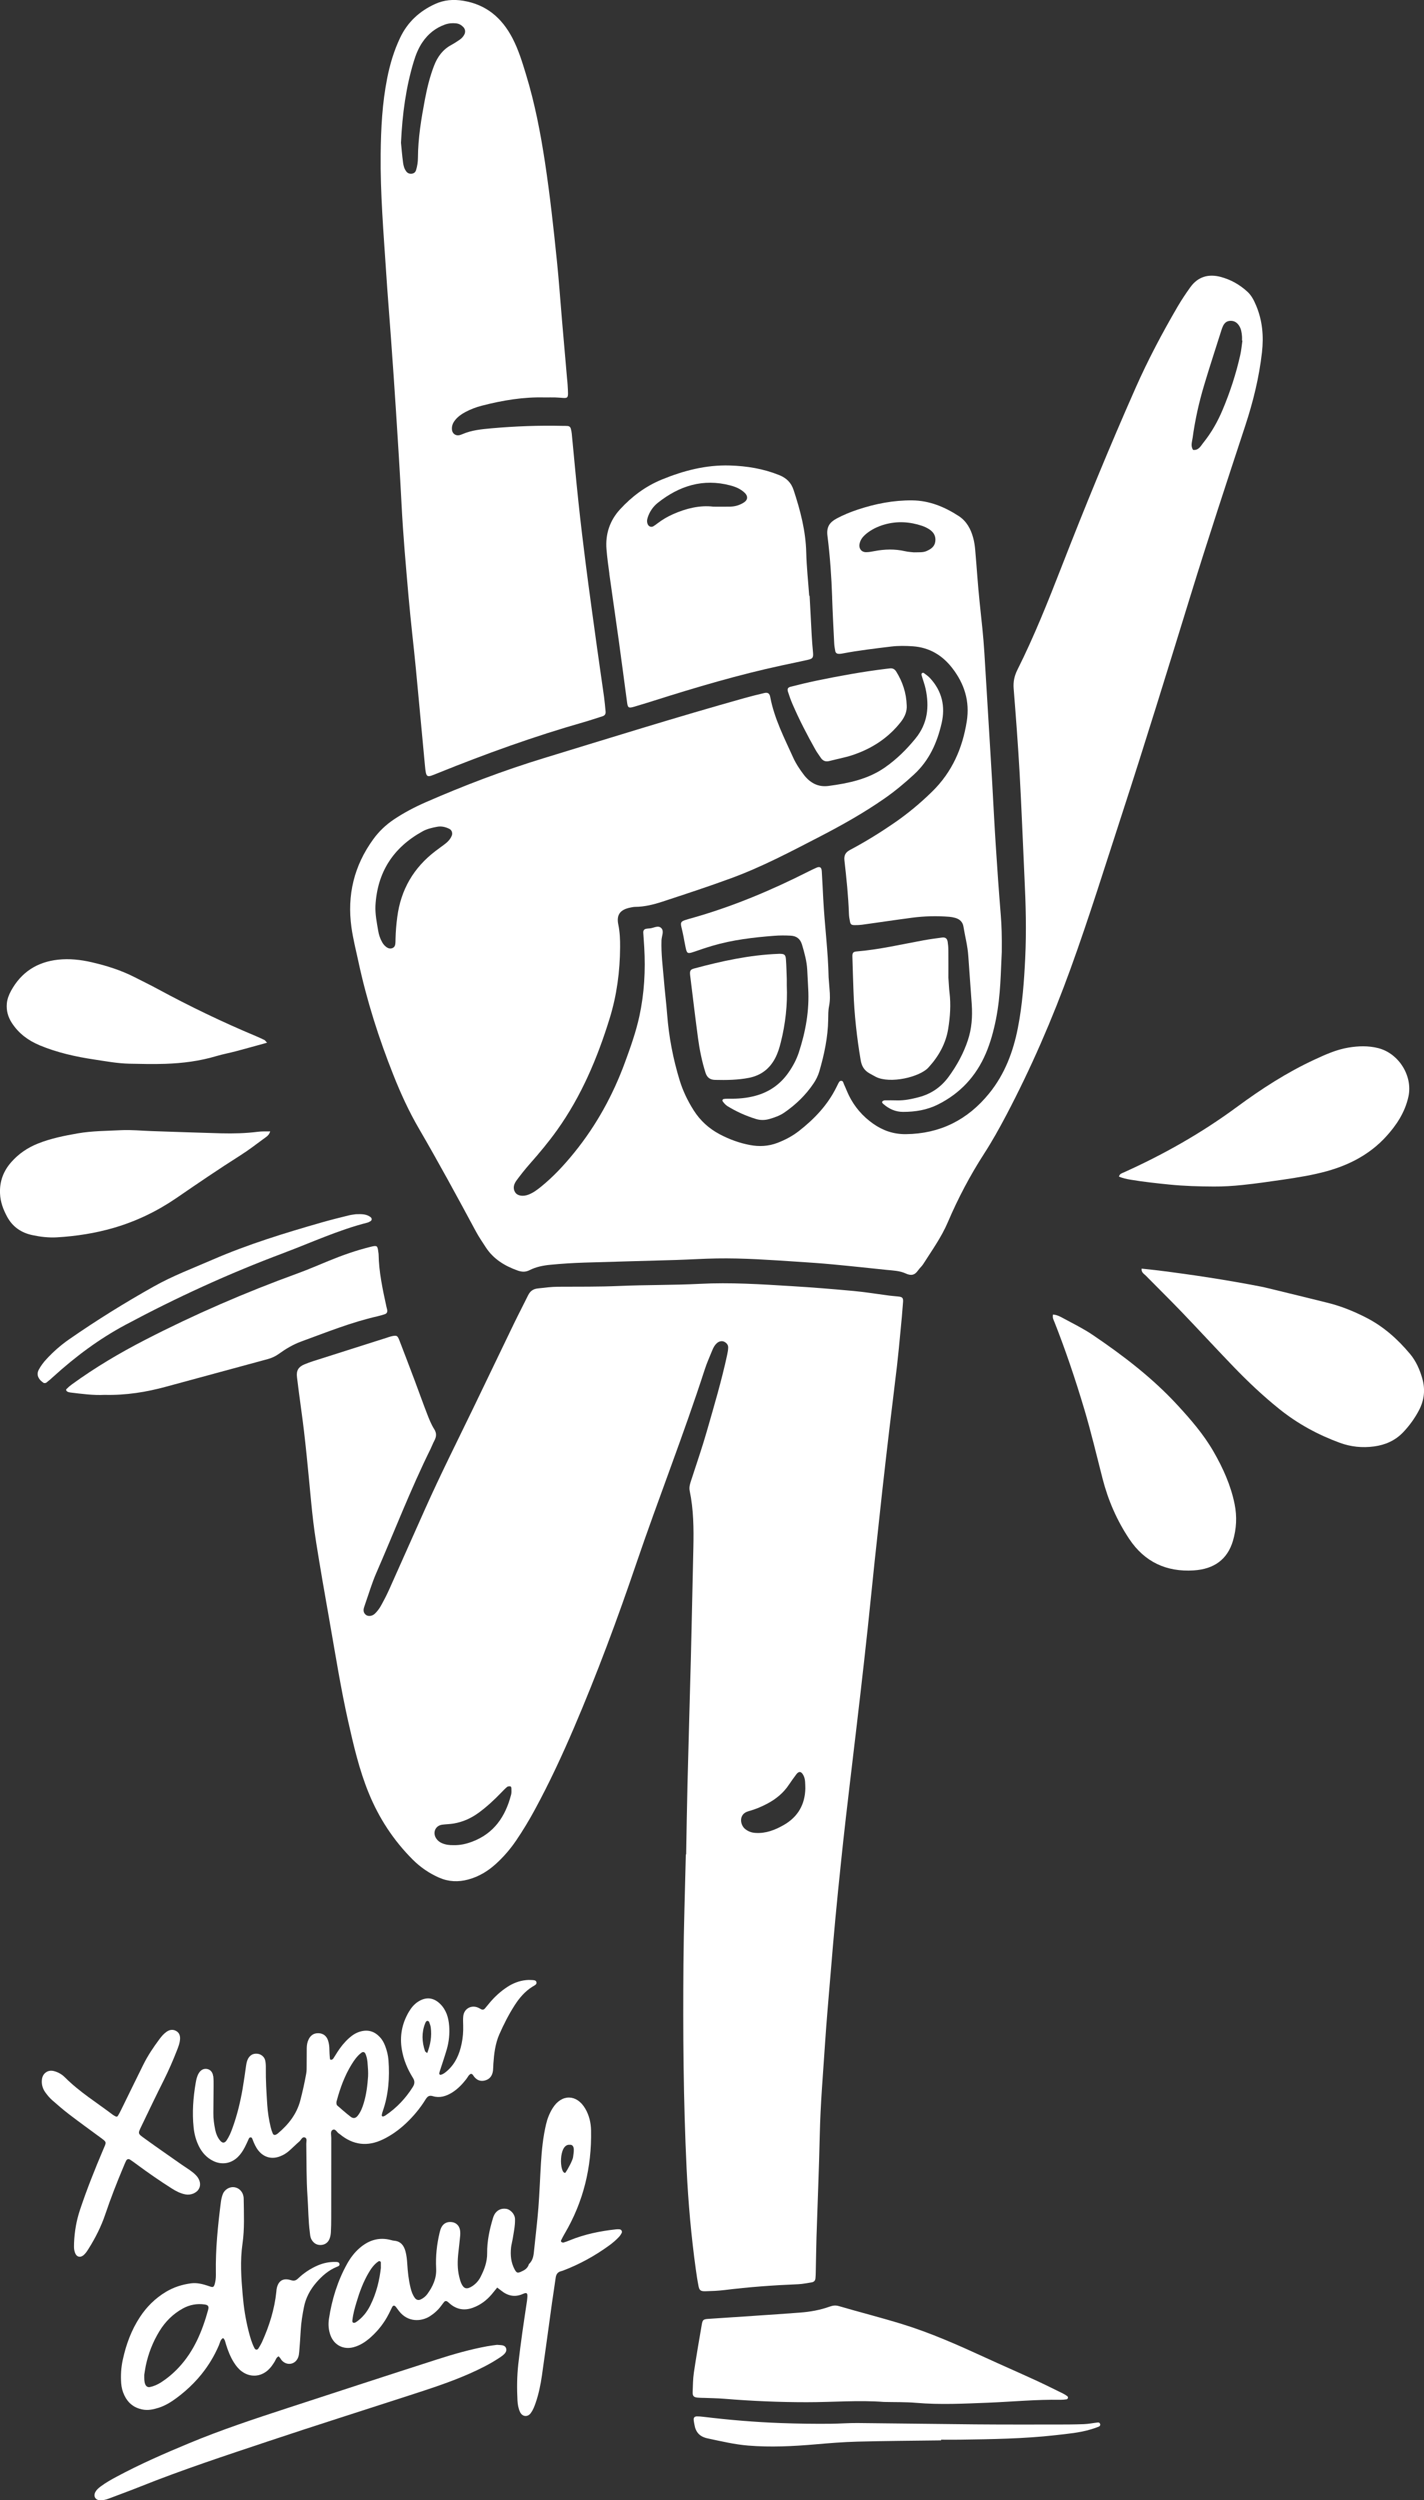
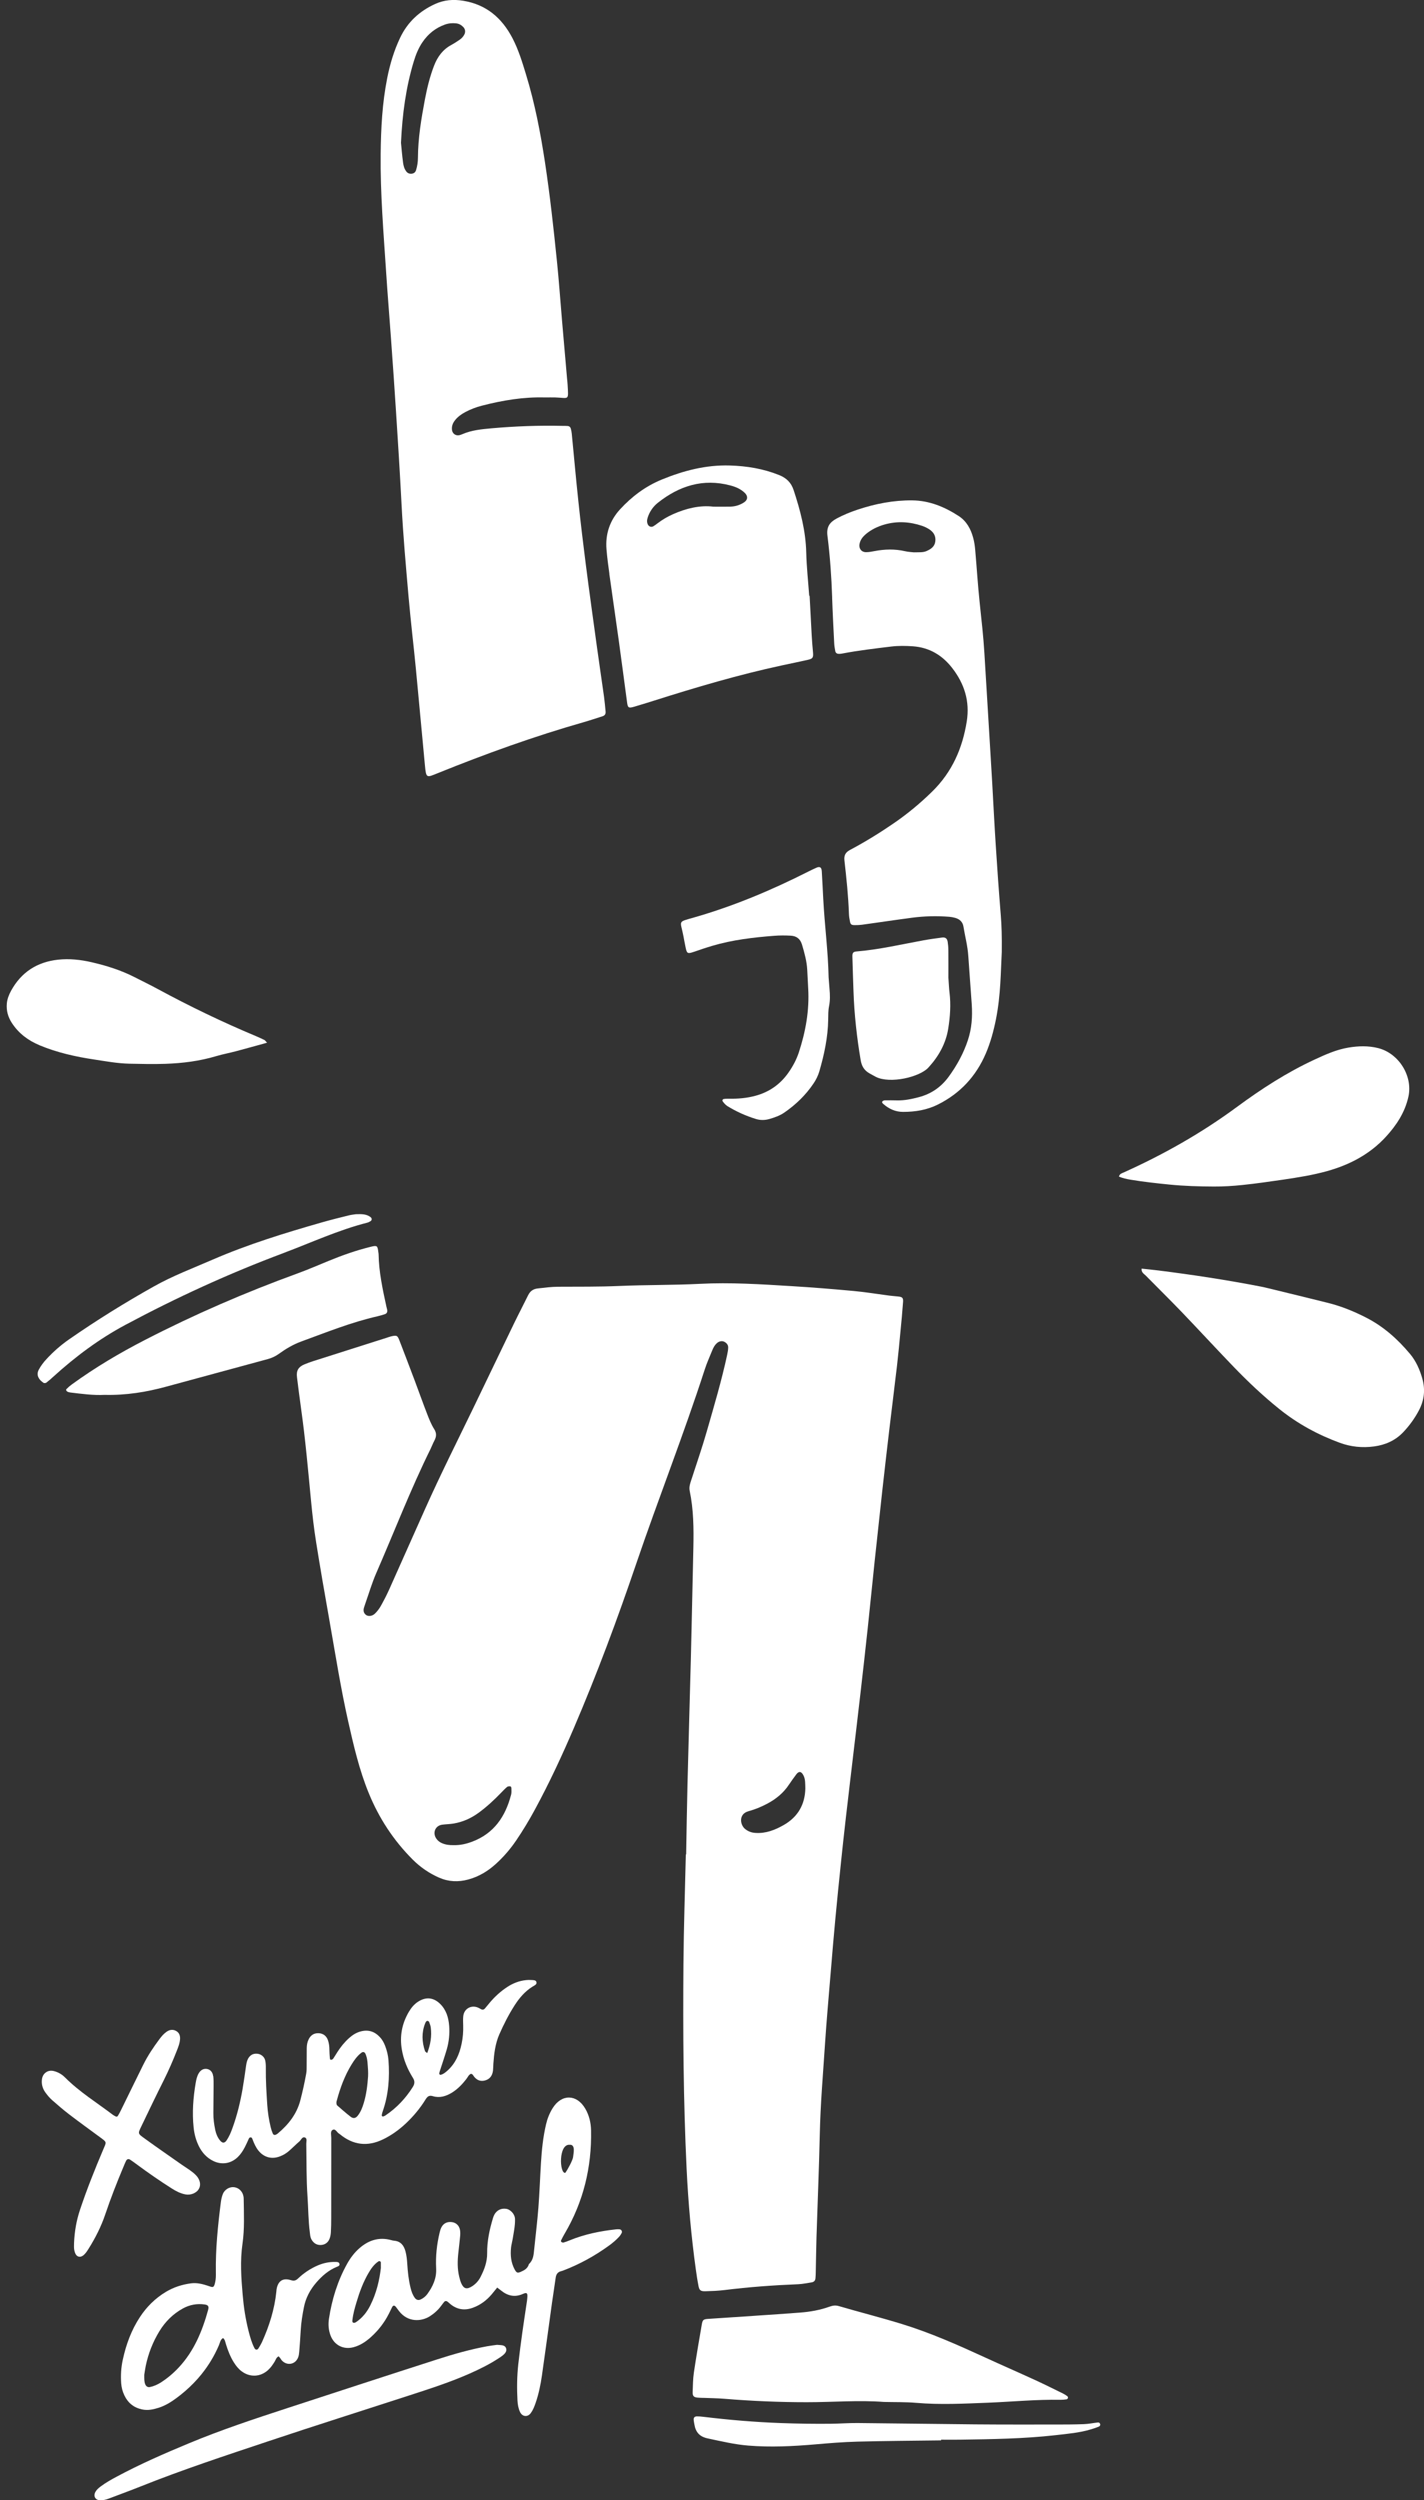
<svg xmlns="http://www.w3.org/2000/svg" id="Ebene_2" viewBox="0 0 531.16 932.17">
  <rect x="0" y="0" width="531.16" height="932.17" fill="#333333" stroke="none" />
  <defs>
    <style>.cls-1{fill:#fff;stroke-width:0px;}</style>
  </defs>
  <g id="Illustrationen">
    <path class="cls-1" d="M79.5,774c-.17-1.47-1.11-2.44-2.3-2.63-1.28-.2-2.34.37-3.1,1.66-.65,1.11-.9,2.35-1.11,3.58-.94,5.49-1.35,11.01-.77,16.58.25,2.42.86,4.74,1.93,6.92,1.19,2.41,2.91,4.34,5.35,5.55,3.22,1.59,6.7,1.02,9.25-1.49,1.06-1.04,1.85-2.27,2.54-3.57.49-.93.9-1.89,1.35-2.84.17-.37.28-.83.76-.88.54-.06.68.41.82.79.56,1.48,1.18,2.91,2.18,4.15,2.09,2.59,5.07,3.34,8.17,2.09,1.18-.47,2.26-1.12,3.21-1.95,1.34-1.17,2.59-2.44,3.93-3.6.65-.57,1.04-1.91,2.13-1.39.79.37.4,1.52.41,2.32.11,6.6,0,13.2.46,19.78.3,4.39.28,8.79.85,13.16.12.93.15,1.87.63,2.73.73,1.3,1.85,2.05,3.3,2.05,1.59,0,2.83-.8,3.43-2.31.3-.76.46-1.62.5-2.44.1-1.78.13-3.56.13-5.34.01-9.95,0-19.9.02-29.85,0-1.02-.42-2.42.46-2.95,1.12-.68,1.61.96,2.49,1.39.09.05.17.13.25.19,4.95,4.07,10.29,4.73,16.1,1.93,3.15-1.52,5.93-3.53,8.47-5.9,2.84-2.66,5.32-5.63,7.37-8.94.66-1.07,1.27-1.72,2.75-1.27,2.56.77,4.96.03,7.18-1.35,2.07-1.29,3.73-3.03,5.23-4.93.57-.72.9-1.65,1.78-2.06.66.07.85.62,1.16,1.02,1.07,1.39,2.45,1.92,4.15,1.45,1.85-.51,2.7-1.87,2.93-3.67.1-.83.09-1.67.14-2.51.26-3.77.69-7.5,2.23-11.02,1.65-3.74,3.5-7.38,5.71-10.82,1.77-2.76,3.86-5.2,6.69-6.97.65-.41,1.77-.77,1.39-1.79-.26-.7-1.26-.61-1.97-.66-.62-.05-1.25-.02-1.87.04-2.55.26-4.87,1.17-7.01,2.57-2.47,1.62-4.63,3.59-6.53,5.85-.61.72-1.19,1.47-1.81,2.18-.38.44-.87.54-1.4.26-.46-.24-.91-.54-1.4-.71-2.5-.9-4.99.64-5.26,3.29-.12,1.14-.06,2.3-.03,3.45.07,2.32-.11,4.61-.59,6.87-.81,3.87-2.32,7.39-5.37,10.07-.71.62-1.44,1.23-2.38,1.47-.35.09-.63-.21-.58-.53.07-.51.26-1,.42-1.49.8-2.49,1.65-4.96,2.38-7.47.82-2.84,1.12-5.76.9-8.71-.24-3.1-1.09-6-3.38-8.24-2.51-2.45-5.34-2.69-8.27-.78-1.43.93-2.49,2.23-3.36,3.69-2.61,4.41-3.52,9.13-2.64,14.19.65,3.77,2.09,7.24,4.11,10.46.78,1.24.71,2.24-.05,3.46-2.67,4.23-6.02,7.77-10.16,10.56-.26.17-.55.32-.84.39-.38.09-.61-.19-.56-.52.07-.51.23-1.01.4-1.5,2.13-6.14,2.58-12.48,2.11-18.91-.14-1.88-.6-3.72-1.29-5.48-.46-1.18-1.07-2.27-1.95-3.2-1.96-2.09-4.3-2.83-7.12-2.09-1.67.44-3.06,1.34-4.32,2.46-1.73,1.54-3.17,3.34-4.42,5.29-.51.79-.97,1.61-1.51,2.39-.15.22-.48.4-.75.44-.41.06-.49-.35-.51-.64-.08-1.04-.16-2.09-.17-3.13,0-1.16-.14-2.3-.5-3.41-.55-1.7-1.78-2.64-3.44-2.73-1.78-.1-3.01.71-3.79,2.26-.53,1.05-.71,2.18-.72,3.35-.01,2.09,0,4.19-.03,6.28-.01,1.05.03,2.11-.16,3.13-.62,3.4-1.35,6.77-2.23,10.11-1.35,5.09-4.44,8.94-8.36,12.24-.23.2-.52.36-.8.48-.46.2-.89-.01-1.06-.39-.34-.76-.61-1.56-.8-2.37-.65-2.75-1.11-5.54-1.29-8.37-.3-4.6-.59-9.2-.53-13.81.01-.94-.03-1.9-.24-2.8-.33-1.37-1.58-2.33-2.94-2.46-1.52-.15-2.66.48-3.4,1.77-.47.82-.65,1.75-.79,2.7-.41,2.9-.81,5.81-1.31,8.69-.86,4.96-2.05,9.84-3.77,14.57-.57,1.57-1.21,3.13-2.15,4.53-.78,1.15-1.59,1.17-2.49.07-.96-1.16-1.49-2.52-1.79-3.97-.42-2.05-.72-4.13-.69-6.23.04-3.35.07-6.7.08-10.05,0-1.26.03-2.52-.12-3.76ZM158.58,754.38c.08-.19.16-.39.28-.55.18-.25.4-.5.76-.35.18.08.4.21.45.37.24.68.52,1.37.61,2.08.41,3.24-.1,6.35-1.33,9.53-.4-.36-.74-.51-.82-.75-1.17-3.44-1.31-6.89.05-10.32ZM125.62,783.19c1.28-4.76,2.96-9.36,5.57-13.57.99-1.6,2.08-3.14,3.61-4.29.61-.46,1.2-.3,1.51.38.89,1.96.8,4.08.98,6.15.06.73.01,1.46.01,2.19-.22,3.45-.65,6.86-1.66,10.18-.49,1.6-1.1,3.16-2.14,4.5-.8,1.03-1.67,1.25-2.71.46-1.73-1.33-3.38-2.79-5.03-4.23-.2-.17-.25-.56-.28-.85-.02-.3.04-.63.12-.92Z" />
    <path class="cls-1" d="M231.12,831.16c-.42-.03-.84-.04-1.25,0-5.95.64-11.78,1.82-17.35,4.1-.77.32-1.56.62-2.36.85-.24.07-.59-.11-.82-.27-.11-.07-.12-.43-.04-.59.42-.84.85-1.68,1.33-2.49,6.99-11.87,10.1-24.72,9.84-38.44-.06-2.88-.69-5.62-2.14-8.11-3.2-5.51-8.87-5.58-12.22-.17-1.17,1.88-1.96,3.93-2.46,6.09-1.09,4.71-1.58,9.5-1.87,14.31-.34,5.54-.52,11.09-.95,16.62-.41,5.22-1.05,10.42-1.58,15.62-.2,1.99-.33,3.99-1.97,5.45-.42,1.59-1.66,2.3-3.04,2.89-1.19.5-1.57.38-2.24-.84-1.42-2.58-1.67-5.37-1.37-8.23.11-1.04.41-2.05.58-3.09.4-2.48.95-4.93.9-7.47-.04-2.02-1.83-3.6-3.15-3.85-1.87-.34-3.57.4-4.52,2.08-.25.45-.45.95-.59,1.45-1.26,4.23-2.19,8.55-2.14,12.97.04,3.29-1.06,6.15-2.5,8.95-.73,1.42-1.8,2.57-3.15,3.43-1.94,1.23-3.07.94-3.99-1.1-.34-.76-.56-1.58-.76-2.39-.74-2.99-.68-6.02-.34-9.06.23-2.08.48-4.16.67-6.24.07-.72.07-1.47-.05-2.18-.28-1.62-1.39-2.71-2.86-2.95-1.74-.29-3.19.31-4.01,1.79-.35.63-.56,1.35-.73,2.06-1.05,4.41-1.54,8.87-1.3,13.4.19,3.66-1.23,6.72-3.31,9.57-.63.86-1.46,1.5-2.41,1.97-.87.42-1.64.23-2.22-.54-.83-1.11-1.27-2.4-1.6-3.73-.73-2.96-1.05-5.98-1.24-9.01-.1-1.58-.26-3.13-.67-4.65-.59-2.2-1.8-3.76-4.26-3.96-.41-.03-.82-.15-1.22-.26-4.44-1.16-8.27.09-11.64,3.02-1.92,1.66-3.43,3.68-4.66,5.89-3.55,6.39-5.66,13.27-6.76,20.47-.32,2.1-.16,4.19.59,6.2,1.37,3.65,4.84,5.4,8.59,4.39,2.5-.67,4.57-2.06,6.46-3.76,2.75-2.47,5-5.35,6.68-8.66.43-.84.82-1.7,1.25-2.53.37-.72.88-.73,1.43-.04.39.49.75,1.01,1.13,1.51,3.36,4.34,8.4,3.92,11.52,1.94,1.61-1.02,3-2.28,4.14-3.8.44-.59.86-1.19,1.36-1.72.15-.16.63-.19.84-.07.44.25.81.65,1.21.98,2.56,2.14,5.41,2.57,8.53,1.42,2.72-1,4.97-2.66,6.85-4.84.68-.79,1.32-1.61,2.18-2.67.62.47,1.04.78,1.44,1.11,2.49,2.01,5.16,2.62,8.19,1.25,1.36-.61,1.71-.32,1.63,1.06-.03.52-.08,1.05-.15,1.56-1.19,7.87-2.37,15.73-3.25,23.65-.5,4.49-.53,8.99-.3,13.49.08,1.46.33,2.93.95,4.27.84,1.81,2.85,2.01,4.02.41.81-1.11,1.31-2.38,1.76-3.67,1.18-3.37,1.89-6.87,2.4-10.39,1.3-9.01,2.49-18.04,3.75-27.06.43-3.11.94-6.21,1.37-9.32.17-1.28.73-2.15,2.03-2.46.3-.07.6-.18.89-.29,6-2.3,11.58-5.37,16.79-9.12,1.45-1.04,2.82-2.18,4.02-3.5.34-.38.62-.83.87-1.29.32-.61-.08-1.35-.74-1.4ZM142.08,845.46c-.52,4.65-1.67,9.49-3.93,14.01-1.27,2.55-3,4.75-5.42,6.34-.23.15-.59.25-.86.19-.53-.12-.46-.62-.42-1.01.25-2.29.89-4.49,1.54-6.69,1.13-3.8,2.5-7.51,4.52-10.94.95-1.62,2.03-3.15,3.63-4.23.38-.25.9-.03.92.41.02.52,0,1.04,0,1.92ZM212.44,799.64c2.39-.22,1.41,3.41,1.33,4.54-.07,1.02-1.85,4.48-2.93,5.94-2.17.26-2.56-10.74,1.6-10.48Z" />
    <path class="cls-1" d="M77.72,852.26c-2.1-.69-4.22-1.25-6.46-.96-3.36.44-6.52,1.46-9.44,3.22-3.92,2.37-7.1,5.51-9.61,9.33-3.21,4.87-5.18,10.25-6.41,15.93-.63,2.89-.81,5.8-.6,8.74.11,1.59.5,3.11,1.18,4.53,1.34,2.82,3.49,4.59,6.61,5.26,2.16.47,4.16.02,6.16-.61,2.53-.79,4.74-2.19,6.85-3.76,6.93-5.19,12.29-11.63,15.69-19.64.39-.91.49-2.03,1.51-2.6.75.58.81,1.45,1.06,2.24.75,2.4,1.64,4.75,3,6.89.79,1.25,1.7,2.39,2.89,3.28,3.09,2.29,6.93,2.13,9.79-.43,1.03-.92,1.8-2.03,2.51-3.2.42-.69.6-1.58,1.5-1.96.2.23.41.45.6.7.19.25.32.55.53.78,1.92,2.13,5.03,1.63,6.11-1.03.27-.66.36-1.41.42-2.13.22-2.71.42-5.43.57-8.14.16-2.83.62-5.61,1.16-8.39.69-3.6,2.35-6.69,4.74-9.42,2.09-2.39,4.44-4.43,7.41-5.68.52-.22,1.37-.41,1.11-1.24-.22-.71-1.01-.64-1.61-.65-2.22-.03-4.36.41-6.41,1.28-2.72,1.17-5.16,2.77-7.31,4.81-.8.76-1.46,1.11-2.74.71-3.06-.96-4.84.31-5.37,3.42-.05.31-.06.62-.09.94-.68,6.52-2.63,12.69-5.31,18.64-.39.85-.88,1.66-1.38,2.46-.4.63-1.11.57-1.47-.12-1.01-1.97-1.61-4.08-2.15-6.21-1.15-4.47-1.85-9.03-2.24-13.62-.55-6.36-.99-12.73-.07-19.11.8-5.52.52-11.08.45-16.62,0-.31-.02-.63-.07-.94-.32-1.9-1.71-3.29-3.51-3.51-1.7-.21-3.56.87-4.23,2.62-.37.97-.59,2.02-.72,3.05-1.11,8.73-2,17.47-1.85,26.29.02,1.15,0,2.32-.25,3.43-.48,2.24-.84,2.01-2.53,1.45ZM77.66,861.13c-2.19,7.93-5.26,15.43-11,21.56-2.01,2.15-4.23,4.03-6.72,5.61-1.25.79-2.58,1.37-4.03,1.67-.78.16-1.41-.25-1.73-1.01-.42-1-.37-2.04-.37-3.58.13-.76.29-2,.54-3.23.95-4.65,2.66-9.01,5.14-13.05,2.17-3.54,5.03-6.39,8.69-8.41,2.56-1.41,5.28-1.92,8.17-1.51,1.26.18,1.65.69,1.3,1.94Z" />
    <path class="cls-1" d="M187.63,874.45c-.71-.15-1.45-.15-2.24-.22-1.19.17-2.44.3-3.67.53-6.29,1.16-12.43,2.9-18.5,4.85-18.62,5.98-37.21,12.06-55.8,18.13-12.43,4.06-24.84,8.16-36.93,13.19-9.18,3.82-18.29,7.79-27.06,12.5-2.03,1.09-4.04,2.22-5.89,3.61-.76.57-1.47,1.17-1.95,2.02-.86,1.54-.07,3.03,1.68,3.12,1.17.05,2.28-.24,3.37-.65,3.91-1.49,7.84-2.92,11.73-4.47,15.74-6.3,31.85-11.58,47.91-16.95,17.36-5.8,34.81-11.31,52.22-16.97,7.66-2.49,15.33-4.94,22.71-8.21,3.83-1.7,7.58-3.55,11.08-5.88.87-.58,1.76-1.14,2.33-2.07.58-.96.11-2.27-.97-2.5Z" />
    <path class="cls-1" d="M46.13,807.67c.28-.67.55-1.36.88-2.01.35-.7.91-.87,1.54-.46.87.58,1.72,1.2,2.56,1.82,4.21,3.11,8.51,6.09,12.94,8.9,1.6,1.02,3.27,1.89,5.15,2.23,1.97.36,4.08-.53,4.95-2,.9-1.51.53-3.5-1.05-5.15-.65-.68-1.4-1.26-2.16-1.81-1.02-.74-2.1-1.39-3.13-2.11-4.54-3.19-9.11-6.34-13.6-9.59-2.93-2.11-2.86-1.88-1.35-5.02,2.67-5.57,5.34-11.14,8.11-16.65,1.93-3.84,3.64-7.77,5.19-11.78.45-1.17.89-2.35.99-3.62.11-1.35-.21-2.54-1.47-3.22-1.21-.66-2.42-.48-3.55.31-1.05.73-1.86,1.68-2.61,2.69-2.26,3.02-4.36,6.15-6.05,9.54-2.79,5.62-5.53,11.28-8.3,16.91-.37.75-.76,1.49-1.19,2.2-.16.26-.47.42-.81.24-.37-.2-.75-.38-1.08-.63-6-4.55-12.45-8.52-17.81-13.9-1.21-1.21-2.66-2.05-4.33-2.43-2.12-.49-4,.87-4.3,3.04-.26,1.86.24,3.55,1.33,5.04.74,1.01,1.56,1.99,2.49,2.81,2.12,1.87,4.27,3.71,6.51,5.42,3.74,2.86,7.57,5.61,11.36,8.41,2.63,1.94,2.4,1.65,1.17,4.55-3.15,7.42-6.14,14.9-8.69,22.55-1.33,4-2.03,8.11-2.2,12.31,0,.73-.06,1.47.02,2.2.07.61.23,1.24.49,1.79.58,1.23,1.79,1.48,2.86.68.86-.64,1.42-1.53,1.98-2.41,2.58-4.09,4.75-8.36,6.3-12.95,2.04-6.05,4.37-11.99,6.85-17.88Z" />
    <path class="cls-1" d="M155.12,249.29c1.16,12.02,2.23,24.05,3.38,36.07.46,4.86.59,4.6,4.74,2.92,17.87-7.22,35.97-13.75,54.52-19.04,2.34-.67,4.65-1.46,6.98-2.19.87-.27,1.23-.87,1.15-1.74-.17-1.79-.32-3.59-.56-5.37-.85-6.11-1.77-12.2-2.61-18.31-1.44-10.43-2.89-20.87-4.23-31.31-1-7.77-1.92-15.55-2.75-23.35-.9-8.43-1.65-16.88-2.47-25.31-.06-.63-.19-1.27-.36-1.88-.14-.52-.55-.89-1.09-.95-.63-.07-1.28-.04-1.92-.05-8.87-.21-17.74.13-26.57.91-3.7.33-7.43.69-10.91,2.2-.35.15-.72.29-1.09.37-1.37.3-2.58-.61-2.74-1.98-.16-1.37.3-2.54,1.12-3.58,1.05-1.34,2.41-2.3,3.9-3.09,1.94-1.03,3.97-1.8,6.1-2.35,7.74-2,15.57-3.31,23.59-3.08,1.28,0,2.57-.04,3.85,0,5.17.17,4.91,1.37,4.57-4.79-.04-.77-.14-1.54-.21-2.3-.64-7.3-1.28-14.59-1.9-21.89-.61-7.17-1.11-14.35-1.84-21.5-1.26-12.4-2.61-24.78-4.48-37.11-1.68-11.06-3.79-22.03-7.06-32.74-1.42-4.67-2.84-9.35-5.12-13.7-3.93-7.48-9.71-12.45-18.3-13.86-3.69-.61-7.14-.34-10.53,1.21-5.83,2.66-10.26,6.75-13.03,12.58-2.28,4.79-3.78,9.82-4.81,15-1.87,9.37-2.35,18.85-2.45,28.37-.16,14.67,1.08,29.27,2.03,43.89.55,8.46,1.26,16.91,1.86,25.37.64,8.97,1.28,17.94,1.85,26.92.73,11.41,1.46,22.82,2.04,34.24.59,11.68,1.64,23.33,2.66,34.97.77,8.83,1.84,17.63,2.69,26.45ZM151.52,63.89c-.72-.96-1.02-2.1-1.17-3.23-.38-2.8-.6-5.61-.78-7.43.51-10.91,1.87-20.68,4.73-30.2.78-2.59,1.77-5.09,3.31-7.34,2.1-3.06,4.83-5.27,8.35-6.53,1.38-.49,2.75-.6,4.17-.45,1.06.11,1.95.6,2.68,1.37.77.81.89,1.85.37,2.83-.43.82-1.05,1.46-1.81,1.96-.96.64-1.92,1.3-2.94,1.84-3.23,1.72-5.22,4.41-6.52,7.78-1.58,4.1-2.61,8.33-3.42,12.62-1.36,7.19-2.56,14.41-2.6,21.76,0,1.55-.24,3.07-.69,4.55-.25.82-.85,1.28-1.69,1.35-.82.07-1.5-.22-2.01-.9Z" />
    <path class="cls-1" d="M271.15,412.28c3.39,2.11,7.02,3.75,10.84,4.92,1.61.5,3.32.48,4.96.01,1.98-.56,3.93-1.25,5.64-2.43,4.27-2.95,7.95-6.5,10.86-10.82.94-1.39,1.69-2.89,2.16-4.5,1.84-6.31,3.2-12.7,3.31-19.31.03-1.67-.01-3.37.32-4.99.44-2.19.37-4.33.17-6.51-.13-1.41-.22-2.81-.33-4.22-.19-9.77-1.49-19.46-2-29.21-.18-3.46-.34-6.93-.55-10.39-.09-1.48-.71-1.87-1.99-1.32-1.06.46-2.1.97-3.13,1.49-13.67,6.9-27.72,12.82-42.46,17.04-6.46,1.85-5.13,1.04-4.04,6.92.26,1.39.51,2.78.8,4.16.49,2.42.76,2.55,3.01,1.79,2.31-.79,4.61-1.58,6.95-2.27,7.55-2.24,15.33-3.14,23.14-3.75,2.04-.16,4.11-.15,6.16-.04,2.11.12,3.54,1.17,4.18,3.33.92,3.09,1.78,6.17,1.95,9.4.12,2.31.22,4.62.36,6.93.48,8.19-.95,16.11-3.49,23.86-.89,2.7-2.23,5.19-3.86,7.52-3.07,4.39-7.19,7.27-12.35,8.66-3.25.88-6.57,1.15-9.92,1.08-.63-.01-1.28,0-1.9.12-.42.08-.6.57-.35.89.46.6.95,1.24,1.58,1.63Z" />
    <path class="cls-1" d="M227.28,213.95c1.13,8.13,2.33,16.26,3.46,24.39,1.09,7.88,2.12,15.77,3.18,23.66.25,1.86.59,2.09,2.56,1.51,2.46-.72,4.91-1.48,7.36-2.25,15.77-5.01,31.63-9.69,47.82-13.18,3.26-.7,6.53-1.36,9.78-2.1,1.73-.39,1.99-.89,1.82-2.72-.19-2.04-.36-4.09-.48-6.14-.28-5-.53-10-.79-15h-.15c-.39-5.37-.98-10.74-1.11-16.12-.19-8.07-2.21-15.72-4.71-23.3-.92-2.77-2.65-4.47-5.37-5.57-5.93-2.39-12.11-3.39-18.41-3.58-8.87-.27-17.26,1.91-25.43,5.26-6.08,2.5-11.18,6.35-15.54,11.1-3.79,4.12-5.51,9.2-5.05,14.86.25,3.07.66,6.12,1.09,9.17ZM241.54,193.12c.71-2.28,2.02-4.22,3.85-5.67,7.98-6.32,16.85-9.14,27-6.47,2,.52,3.9,1.31,5.42,2.79,1.25,1.22,1.15,2.59-.29,3.54-1.54,1.01-3.25,1.53-5.09,1.58-1.93.05-3.85.01-6.36.01-4.95-.61-10.14.62-15.15,2.86-2.01.9-3.87,2-5.62,3.33-.51.39-1.02.78-1.57,1.11-.84.5-1.81.09-2.17-.83-.3-.76-.25-1.5-.01-2.26Z" />
-     <path class="cls-1" d="M197.48,473.58c2.43-1.24,5.11-1.77,7.79-2.03,4.22-.41,8.46-.67,12.69-.81,11.43-.37,22.86-.63,34.29-.98,5.01-.15,10.01-.49,15.02-.57,10.03-.17,20.03.56,30.03,1.21,4.49.29,8.97.6,13.45,1.02,6.65.62,13.28,1.35,19.92,2.03,2.43.25,4.95.32,7.16,1.34,2.04.94,3.38.63,4.6-1.13.58-.84,1.4-1.52,1.95-2.38,3.23-5.09,6.77-9.99,9.16-15.59,3.79-8.87,8.27-17.39,13.51-25.51,3-4.64,5.69-9.47,8.27-14.36,9.29-17.65,17.2-35.89,24-54.64,6.92-19.08,12.93-38.47,19.22-57.76,8.75-26.86,17.05-53.87,25.38-80.87,6.58-21.36,13.58-42.58,20.56-63.81,2.94-8.93,5.18-18,6.24-27.37.68-6,.19-11.79-2.15-17.39-.8-1.91-1.71-3.77-3.25-5.19-2.88-2.65-6.22-4.55-10.01-5.55-4.54-1.2-8.44-.1-11.26,3.78-1.73,2.39-3.37,4.86-4.86,7.41-5.69,9.77-10.99,19.76-15.57,30.11-9.78,22.08-18.94,44.42-27.71,66.93-5.04,12.93-10.18,25.82-16.4,38.23-1.14,2.27-1.61,4.47-1.41,7.01.82,10.37,1.62,20.75,2.2,31.14.73,13.08,1.23,26.18,1.83,39.27.5,10.01.76,20.02.28,30.05-.42,8.74-1.05,17.44-2.73,26.03-1.75,8.95-4.91,17.31-10.72,24.46-7.99,9.84-18.29,15.06-31.08,15.19-4.56.05-8.58-1.34-12.25-3.94-3.85-2.72-6.85-6.19-8.95-10.42-.68-1.38-1.21-2.83-1.87-4.22-.25-.52-.27-1.36-1.11-1.31-.55.03-.8.58-1.04,1.04-.24.46-.46.92-.69,1.38-3.26,6.6-8.19,11.78-13.92,16.26-2.44,1.91-5.16,3.35-8.07,4.46-3.34,1.28-6.78,1.46-10.24.8-3.93-.74-7.67-2.11-11.21-3.97-4.07-2.14-7.36-5.12-9.82-9.02-2.21-3.5-3.99-7.19-5.2-11.14-2.45-8.01-4.02-16.19-4.66-24.55-.32-4.23-.86-8.43-1.2-12.66-.41-4.99-1.08-9.97-.91-14.99.05-1.51,1.02-3.32,0-4.46-1.27-1.43-3.11.08-4.71.05-.25,0-.51.05-.77.08-.92.09-1.38.59-1.32,1.52.11,1.8.25,3.59.36,5.39.5,8.64.03,17.21-1.8,25.68-1.28,5.91-3.31,11.6-5.39,17.27-4.47,12.16-10.62,23.37-18.77,33.46-3.73,4.61-7.72,8.95-12.32,12.71-1.5,1.22-3.03,2.4-4.85,3.11-2.04.8-4.14.49-4.96-.77-1.09-1.67-.48-3.25.55-4.64,1.53-2.06,3.13-4.08,4.82-6,3.58-4.05,7.04-8.18,10.18-12.58,9.07-12.69,15.05-26.84,19.63-41.65,2.68-8.66,3.85-17.54,3.91-26.59.02-2.83-.09-5.63-.67-8.43-.76-3.65.67-5.54,4.36-6.32.63-.13,1.27-.28,1.9-.29,3.52-.02,6.9-.86,10.18-1.94,8.54-2.8,17.08-5.6,25.51-8.69,11.48-4.2,22.28-9.91,33.12-15.51,8.34-4.31,16.51-8.9,24.22-14.27,3.91-2.72,7.55-5.75,11.05-8.99,5.63-5.2,8.57-11.77,10.25-19.04,1.46-6.31.15-11.99-4.28-16.81-.69-.75-1.55-1.34-2.36-1.95-.14-.11-.53-.07-.67.05-.15.14-.25.48-.19.68.49,1.73,1.15,3.41,1.53,5.16,1.44,6.71.79,12.96-3.77,18.54-3.36,4.12-7.07,7.78-11.44,10.82-6.32,4.4-13.6,5.88-21.01,6.87-3.93.53-6.98-1.2-9.31-4.31-1.47-1.96-2.84-3.99-3.84-6.22-3.33-7.36-7.06-14.57-8.58-22.63-.25-1.34-.89-1.79-2.19-1.49-2.5.58-4.99,1.21-7.46,1.9-25.09,7.02-49.96,14.79-74.88,22.41-14.98,4.58-29.63,10.14-43.99,16.42-4.13,1.81-8.1,3.89-11.85,6.4-3.02,2.03-5.61,4.49-7.74,7.44-7.13,9.84-9.77,20.78-8.1,32.8.6,4.33,1.7,8.56,2.61,12.83,3.11,14.48,7.59,28.53,13.06,42.28,2.71,6.82,5.75,13.47,9.44,19.81,7.37,12.66,14.36,25.53,21.3,38.43,1.09,2.03,2.41,3.94,3.66,5.88,2.86,4.42,7.07,6.99,11.9,8.71,1.51.54,2.91.66,4.44-.12ZM444.85,163.29c.9-6.62,2.34-13.13,4.25-19.53,2.05-6.88,4.3-13.7,6.46-20.55.15-.49.33-.97.53-1.44.54-1.28,1.4-2.12,2.89-2.15,1.43-.03,2.43.63,3.19,1.78.82,1.23.98,2.63,1.11,4.04.05.51,0,1.03,0,1.54.05,0,.1.01.15.02-.26,1.77-.41,3.57-.8,5.32-1.57,7.03-3.8,13.85-6.59,20.48-1.85,4.4-4.19,8.53-7.18,12.25-.97,1.21-1.75,2.93-3.82,2.69-1.02-1.43-.39-2.99-.2-4.43ZM168.48,311.63c-.5,1.23-1.37,2.16-2.39,2.95-1.22.94-2.48,1.82-3.7,2.75-8.15,6.23-12.89,14.41-14.21,24.59-.35,2.68-.58,5.35-.64,8.04-.02.77,0,1.55-.14,2.29-.23,1.19-1.62,1.73-2.73,1.17-.96-.48-1.62-1.24-2.13-2.14-.77-1.35-1.24-2.83-1.49-4.34-.51-3.03-1.13-6.06-1.01-9.23.68-12.5,6.62-21.72,17.59-27.76,1.7-.94,3.58-1.36,5.48-1.71,1.59-.29,3.06.09,4.46.76.98.47,1.34,1.63.93,2.62Z" />
-     <path class="cls-1" d="M293.47,365.03c-.09-2.44-.13-4.88-.31-7.31-.13-1.82-.56-2.11-2.48-2.11-.13,0-.26.01-.38.02-10.71.41-21.1,2.7-31.4,5.46-1.43.38-1.67.91-1.46,2.64.96,7.77,1.88,15.54,2.92,23.3.58,4.32,1.45,8.6,2.75,12.78.58,1.88,1.67,2.76,3.59,2.81,4.24.1,8.48.05,12.66-.77,4.43-.87,7.7-3.33,9.8-7.36.96-1.84,1.56-3.79,2.06-5.79,1.77-7.01,2.56-14.14,2.25-21.37,0-.77.02-1.54,0-2.31Z" />
    <path class="cls-1" d="M417.38,438.68c1.36.58,2.8.89,4.29,1.14,4.81.81,9.65,1.33,14.51,1.82,5.51.56,11.02.71,16.54.74,3.59.02,7.19-.2,10.76-.58,5.1-.54,10.19-1.26,15.26-2.01,5.46-.81,10.91-1.67,16.23-3.15,8.45-2.35,16-6.3,22-12.84,3.95-4.31,7.11-9.13,8.38-14.94,1.69-7.74-3.62-16.17-11.31-18.1-3.68-.92-7.39-.8-11.09-.18-4.48.74-8.58,2.6-12.66,4.49-10.3,4.77-19.78,10.91-28.89,17.62-13.18,9.72-27.34,17.73-42.26,24.44-.69.31-1.48.47-1.77,1.55Z" />
-     <path class="cls-1" d="M293.96,258.02c.47,1.46.97,2.92,1.58,4.33,2.54,5.9,5.49,11.6,8.64,17.19.56,1,1.28,1.92,1.91,2.89.79,1.21,1.81,1.69,3.28,1.3,2.85-.76,5.78-1.26,8.57-2.19,7.22-2.39,13.4-6.38,18.13-12.44,1.48-1.9,2.29-3.99,2.14-6.09-.14-4.68-1.58-8.91-3.93-12.65-.52-.84-1.25-1.26-2.25-1.17-.51.05-1.02.1-1.53.17-8.79,1.08-17.49,2.66-26.16,4.46-3.14.65-6.25,1.42-9.36,2.2-1.15.29-1.41.82-1.03,2.02Z" />
    <path class="cls-1" d="M353.74,354.23c0-1.02-.09-2.06-.25-3.07-.21-1.3-.86-1.78-2.14-1.61-2.29.3-4.58.61-6.85,1.03-8.33,1.51-16.59,3.47-25.06,4.16-1.13.09-1.53.53-1.5,1.79.11,4.37.27,8.73.42,13.1.29,8.62,1.25,17.16,2.68,25.66.38,2.23,1.35,3.82,3.28,4.89.79.43,1.56.89,2.36,1.3,5.32,2.7,16.34.1,19.6-3.44,3.84-4.17,6.53-8.97,7.42-14.55.7-4.43,1.03-8.94.47-13.45-.19-1.53-.23-3.07-.41-5.48,0-2.86.02-6.59-.01-10.31Z" />
    <path class="cls-1" d="M310.39,222.83c.19,5.65.49,11.29.77,16.93.05,1.02.21,2.04.41,3.04.15.72.73,1,1.44.98.38-.01.77-.05,1.15-.12,6.06-1.15,12.18-1.87,18.29-2.61,2.69-.32,5.39-.28,8.08-.09,6.14.44,10.98,3.34,14.69,8.15,4.51,5.85,6.57,12.34,5.39,19.82-1.59,10.07-5.48,18.9-12.84,26.13-4.42,4.34-9.14,8.27-14.23,11.77-5.3,3.64-10.76,7.02-16.44,10.03-1.72.91-2.34,2.03-2.12,3.97.76,6.63,1.45,13.28,1.68,19.96.03.89.19,1.79.36,2.67.23,1.22.54,1.46,1.86,1.46.9,0,1.8-.03,2.69-.15,6.23-.86,12.45-1.8,18.68-2.62,4.59-.6,9.22-.7,13.84-.34.76.06,1.53.21,2.26.42,1.62.46,2.74,1.52,3.01,3.18.6,3.67,1.57,7.28,1.82,11.01.4,6.02.88,12.04,1.29,18.06.3,4.52,0,9-1.44,13.32-1.62,4.91-4.09,9.42-7.13,13.59-2.82,3.88-6.56,6.47-11.21,7.68-2.61.68-5.25,1.25-7.97,1.2-1.54-.03-3.08-.06-4.62-.03-.33,0-.77.16-.96.4-.3.38.09.73.36.97,2.1,1.84,4.53,2.94,7.34,2.94,4.54,0,8.93-.7,13.06-2.77,8.27-4.15,14.16-10.51,17.8-18.98,1.78-4.15,2.94-8.48,3.82-12.9,1.77-8.87,1.77-17.87,2.15-24.97.06-5.87-.05-9.84-.38-13.82-.71-8.7-1.32-17.41-1.88-26.13-.5-7.69-.87-15.38-1.31-23.08-.28-4.87-.58-9.74-.87-14.61-.68-11.28-1.37-22.56-2.05-33.84-.38-6.28-1.1-12.53-1.76-18.79-.69-6.51-1.08-13.05-1.66-19.57-.13-1.53-.35-3.07-.75-4.55-.89-3.31-2.48-6.25-5.43-8.16-5.25-3.4-10.9-5.75-17.28-5.82-7-.08-13.79,1.25-20.4,3.45-2.67.89-5.29,1.95-7.79,3.29-2.62,1.41-3.89,3.13-3.47,6.45.97,7.64,1.5,15.33,1.76,23.04ZM320.61,202.79c.3-1.6,1.29-2.77,2.5-3.77,2.01-1.66,4.34-2.75,6.82-3.46,4.71-1.35,9.4-1.06,14.01.49.96.32,1.91.78,2.75,1.34,1.62,1.07,2.48,2.59,2.17,4.59-.29,1.89-1.69,2.78-3.26,3.47-1.34.59-2.77.42-4.76.48-.7-.09-2-.14-3.24-.42-3.83-.88-7.64-.77-11.47-.03-1,.19-2.03.38-3.04.39-1.75.02-2.82-1.34-2.49-3.08Z" />
-     <path class="cls-1" d="M452.67,541.23c-3.67-6.39-8.44-11.9-13.41-17.3-9.38-10.19-20.27-18.51-31.66-26.22-3.39-2.29-7.1-4.12-10.71-6.07-1.22-.66-2.46-1.39-4.11-1.55-.28,1.27.23,2.04.56,2.86,4.19,10.63,7.82,21.45,11.09,32.39,2.57,8.61,4.62,17.35,6.86,26.05,2.07,8.02,5.34,15.52,9.94,22.41,5.72,8.58,13.9,12.34,24.03,11.7,7.64-.48,12.59-4.15,14.62-10.99,1.34-4.5,1.57-9.09.64-13.71-1.41-7-4.31-13.41-7.84-19.56Z" />
-     <path class="cls-1" d="M12.06,460.49c3.01.64,6.08,1.01,9.18.83,7.19-.43,14.28-1.52,21.2-3.54,8.44-2.46,16.27-6.24,23.52-11.22,7.83-5.38,15.68-10.72,23.71-15.81,2.92-1.85,5.69-3.96,8.47-6.02,1.01-.74,2.18-1.38,2.58-2.73l.05-.23-.23.05c-1.41.03-2.83-.05-4.22.13-4.6.59-9.22.71-13.84.59-8.59-.23-17.19-.54-25.78-.83-3.85-.13-7.71-.53-11.54-.34-5.37.27-10.77.26-16.11,1.18-5.07.88-10.08,1.89-14.87,3.79-3.89,1.55-7.25,3.83-10.01,6.98-2.92,3.33-4.35,7.17-4.16,11.65.13,3.18,1.2,6,2.69,8.74,2.05,3.75,5.27,5.91,9.36,6.78Z" />
    <path class="cls-1" d="M409.56,903.17c-1.78.19-3.55.57-5.33.63-3.59.13-7.18.14-10.78.14-9.89,0-19.78.03-29.67-.06-14.64-.13-29.27-.37-43.9-.5-3.33-.03-6.67.24-10.01.27-6.16.06-12.32-.03-18.48-.25-9.76-.35-19.47-1.18-29.16-2.35-.76-.09-1.53-.16-2.3-.15-.73,0-1.23.41-1.19,1.19.03.63.19,1.26.29,1.89.46,2.84,1.98,4.51,4.91,5.13,5.02,1.06,10.03,2.26,15.14,2.68,8.34.69,16.67.27,25-.45,5.24-.46,10.49-.88,15.75-1.02,10.4-.27,20.8-.33,31.2-.47,0-.09,0-.17,0-.26,2.31,0,4.62.03,6.93,0,11.94-.18,23.88-.33,35.76-1.68,4.46-.51,8.95-.88,13.27-2.19.98-.29,1.95-.63,2.9-1.01.33-.14.6-.47.48-.93-.11-.43-.44-.65-.82-.6Z" />
    <path class="cls-1" d="M262.39,894c2.57.11,5.14.12,7.7.33,10.24.85,20.5,1.29,30.78,1.29,9.76,0,19.51-.81,28.85-.1,4.27.1,8.14,0,11.97.33,8.99.77,17.97.3,26.95-.05,8.98-.36,17.94-1.24,26.94-1.08.76.01,1.53-.07,2.29-.18.19-.03.43-.29.48-.49.05-.2-.05-.54-.21-.66-.51-.38-1.06-.73-1.63-1.01-3.46-1.69-6.9-3.42-10.4-5.02-6.18-2.84-12.42-5.55-18.6-8.39-10.15-4.66-20.36-9.2-31.05-12.49-7.84-2.41-15.81-4.43-23.69-6.73-1.24-.36-2.28-.13-3.35.25-3.54,1.26-7.21,1.92-10.91,2.2-11.39.86-22.8,1.57-34.2,2.34-1.94.13-2.23.3-2.55,2.17-1.02,5.95-2.06,11.89-2.94,17.86-.36,2.41-.36,4.87-.46,7.3-.05,1.39.42,1.9,1.73,2.03.77.08,1.54.08,2.31.11Z" />
    <path class="cls-1" d="M14.8,389.73c6.56,2.73,13.43,4.25,20.42,5.3,4.31.65,8.61,1.45,12.98,1.55,4.49.1,8.99.2,13.48.05,6.42-.22,12.77-1.02,18.97-2.87,2.45-.73,4.99-1.19,7.46-1.85,3.7-.98,7.38-2.02,11.5-3.15-.59-.64-.73-.89-.93-.99-1.04-.5-2.08-1-3.14-1.44-12.56-5.25-24.8-11.15-36.77-17.63-2.82-1.53-5.71-2.92-8.56-4.38-5.06-2.58-10.44-4.28-15.95-5.55-4.15-.96-8.36-1.44-12.61-.97-7.81.86-13.73,4.66-17.53,11.61-.8,1.47-1.41,3.02-1.57,4.72-.24,2.66.44,5.07,1.9,7.3,2.55,3.9,6.08,6.51,10.35,8.29Z" />
    <path class="cls-1" d="M525.89,504.72c-4.57-5.46-9.84-10.15-16.21-13.42-4.57-2.35-9.33-4.29-14.33-5.54-7.34-1.84-14.69-3.6-22.04-5.4-1-.24-2-.48-3-.68-12.73-2.47-25.53-4.42-38.39-6.03-2.02-.25-4.05-.45-6.08-.67-.2,1.42.87,1.92,1.54,2.61,4.41,4.49,8.91,8.89,13.27,13.43,6.49,6.76,12.84,13.66,19.34,20.41,5.44,5.65,11.13,11.03,17.25,15.94,6.77,5.43,14.28,9.52,22.43,12.52,4.2,1.55,8.48,1.98,12.87,1.39,4.19-.57,7.9-2.19,10.86-5.3,2.31-2.43,4.27-5.13,5.84-8.1,2.02-3.81,2.47-7.75,1.28-11.93-.96-3.38-2.37-6.55-4.62-9.23Z" />
    <path class="cls-1" d="M260.52,852.2c.35,1.75.8,2.1,2.67,2.05,2.31-.06,4.63-.15,6.92-.43,9.19-1.14,18.4-1.82,27.65-2.19,1.66-.07,3.3-.44,4.95-.68.87-.13,1.38-.64,1.46-1.51.07-.77.1-1.54.11-2.31.1-4.37.15-8.74.28-13.1.4-12.71.94-25.42,1.22-38.13.25-11.44,1.23-22.83,1.98-34.24.56-8.46,1.32-16.91,2.02-25.35.58-7.04,1.17-14.08,1.83-21.12.64-6.91,1.36-13.81,2.07-20.71.58-5.62,1.19-11.24,1.84-16.86.89-7.78,1.83-15.56,2.74-23.34.92-7.78,1.85-15.56,2.74-23.34.91-7.91,1.8-15.82,2.65-23.74.89-8.3,1.7-16.61,2.58-24.92.92-8.69,1.86-17.37,2.82-26.05.84-7.53,1.7-15.06,2.59-22.59.96-8.16,2-16.32,2.95-24.48.49-4.21.88-8.43,1.28-12.65.36-3.71.72-7.41.98-11.13.1-1.49-.29-1.83-1.71-1.99-1.15-.13-2.3-.2-3.45-.35-4.46-.58-8.9-1.32-13.37-1.73-7.67-.71-15.36-1.33-23.05-1.8-11.41-.7-22.8-1.44-34.26-.85-10,.51-20.04.35-30.05.79-7.57.33-15.16.25-22.74.29-2.58.01-5.12.36-7.67.64-1.71.19-2.81,1.02-3.56,2.54-1.75,3.57-3.61,7.1-5.34,10.68-5.04,10.41-10.01,20.84-15.05,31.25-6.05,12.49-12.28,24.88-17.95,37.55-4.52,10.08-8.98,20.19-13.5,30.26-.95,2.11-2.02,4.16-3.15,6.18-.56.99-1.3,1.92-2.1,2.73-1.02,1.03-2.62,1.2-3.5.44-.89-.76-.93-1.77-.57-2.82.13-.36.23-.74.36-1.1,1.37-3.87,2.52-7.84,4.16-11.6,6.73-15.42,12.77-31.14,20.23-46.24.51-1.04.91-2.13,1.45-3.15.77-1.46.9-2.74-.08-4.29-1.09-1.72-1.86-3.66-2.6-5.57-1.58-4.07-3.04-8.19-4.57-12.27-1.9-5.05-3.82-10.09-5.76-15.12-.77-2-1.05-2.1-3.18-1.59-.5.12-.98.3-1.47.46-9.17,2.92-18.35,5.83-27.52,8.75-1.1.35-2.19.75-3.25,1.19-2.31.96-3.13,2.34-2.82,4.81.48,3.82.95,7.65,1.49,11.46,1.64,11.58,2.65,23.22,3.77,34.86.49,5.11,1.08,10.22,1.89,15.29,1.56,9.76,3.25,19.51,4.98,29.24,2.21,12.52,4.18,25.08,6.97,37.49,2.03,9.02,4.12,18.03,7.63,26.63,3.83,9.4,9.28,17.73,16.47,24.91,2.85,2.84,6.12,5.08,9.81,6.7,3.56,1.56,7.18,1.69,10.91.68,3.94-1.07,7.31-3.12,10.29-5.83,2.86-2.6,5.38-5.52,7.55-8.72,2.53-3.73,4.85-7.57,6.99-11.53,5.4-9.95,10.16-20.2,14.61-30.59,8.55-19.97,16.12-40.3,23.11-60.86,8.27-24.32,17.73-48.22,25.64-72.66.79-2.44,1.86-4.79,2.82-7.17.39-.96.88-1.86,1.66-2.57.83-.76,1.96-.99,2.84-.52.84.45,1.44,1.15,1.41,2.13-.02.89-.18,1.78-.37,2.66-2.08,9.68-4.91,19.16-7.63,28.66-1.73,6.05-3.81,11.99-5.74,17.98-.43,1.34-.93,2.64-.62,4.13,1.45,6.97,1.52,14.03,1.37,21.11-.13,6.29-.28,12.59-.42,18.88-.17,7.71-.33,15.42-.53,23.12-.4,15.41-.86,30.82-1.24,46.24-.22,8.73-.34,17.47-.5,26.21-.04,0-.08,0-.12,0-.31,13.62-.79,27.23-.89,40.85-.2,25.44-.04,50.88,1.18,76.31.6,12.59,1.71,25.11,3.44,37.59.28,2.03.58,4.07.99,6.08ZM190.64,669.12c-2.1,8.14-6.38,14.49-14.6,17.55-2.17.81-4.42,1.32-6.82,1.26-1.5.04-3.01-.13-4.45-.77-.85-.38-1.53-.94-2.04-1.69-1.49-2.19-.35-4.86,2.29-5.18,1.39-.17,2.78-.19,4.18-.42,3.5-.58,6.6-2,9.43-4.08,3-2.21,5.73-4.74,8.31-7.42.71-.74,1.42-1.48,2.2-2.14.24-.21.7-.25,1.05-.24.51.01.56.5.57.85.02.76.07,1.57-.11,2.29ZM279.21,675.26c2.5-.66,4.83-1.64,7.09-2.85,3.22-1.72,5.95-3.97,7.98-7.03.85-1.28,1.76-2.52,2.67-3.75,1.04-1.42,1.97-1.26,2.78.37.72,1.45.6,2.99.67,4.81-.14,5.82-2.65,10.53-8.05,13.61-3.28,1.87-6.67,3.2-10.55,2.95-1.47-.09-2.73-.55-3.86-1.46-1.99-1.61-2.46-5.66,1.27-6.63Z" />
    <path class="cls-1" d="M140.88,490.74c.87-.2,1.73-.47,2.59-.74.9-.28,1.13-.94.92-1.81-.09-.37-.2-.74-.28-1.12-1.38-6.4-2.78-12.79-2.89-19.38,0-.26-.05-.51-.09-.77-.31-2.52-.45-2.66-2.83-2.08-5.37,1.32-10.56,3.14-15.67,5.24-3.91,1.61-7.8,3.29-11.78,4.74-19.44,7.07-38.36,15.27-56.75,24.74-9.5,4.89-18.64,10.3-27.28,16.58-.72.52-1.4,1.1-2.02,1.74-.32.33-.02.75.3.94.32.19.72.29,1.09.34,4.33.53,8.66,1.11,12.81.89,8,.2,15.57-1.03,23.03-3.07,12.61-3.44,25.24-6.84,37.86-10.27,1.47-.4,2.8-1,4.11-1.94,2.59-1.87,5.38-3.53,8.4-4.63,9.39-3.42,18.68-7.19,28.47-9.4Z" />
    <path class="cls-1" d="M105.64,467.21c10.45-3.91,20.6-8.64,31.47-11.39.36-.09.7-.32,1.04-.5.64-.33.65-1.1.07-1.54-1.43-1.09-3.07-1.18-5.48-1.08-.44.07-1.59.18-2.71.45-3.36.83-6.73,1.67-10.05,2.62-13.82,3.96-27.56,8.17-40.77,13.91-7.3,3.17-14.77,5.99-21.72,9.89-10.87,6.09-21.46,12.66-31.7,19.77-3.07,2.13-5.87,4.59-8.41,7.33-1.14,1.23-2.15,2.54-2.94,4.04-1.12,2.14.27,3.86,1.8,4.86.24.16.82.1,1.07-.09.92-.7,1.78-1.48,2.63-2.25,8.21-7.45,17.02-14.03,26.84-19.28,19.05-10.19,38.63-19.16,58.86-26.73Z" />
  </g>
</svg>